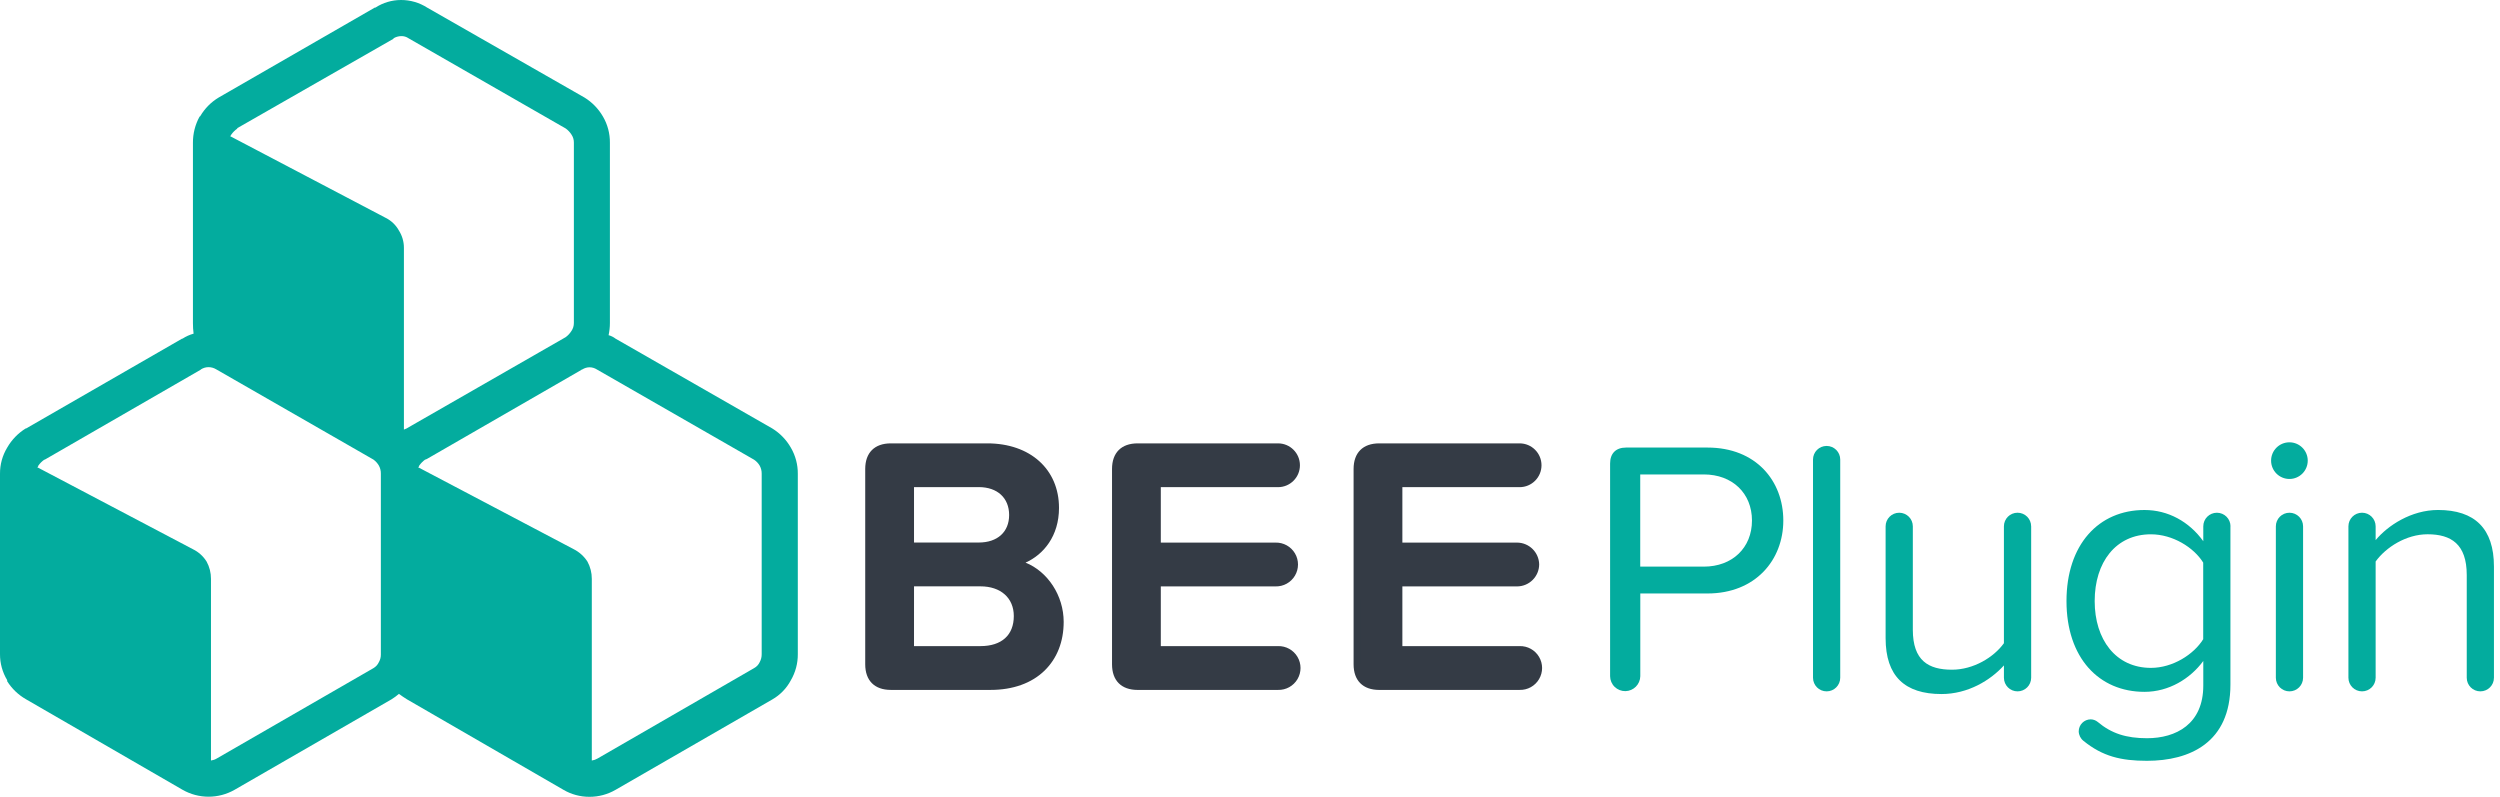
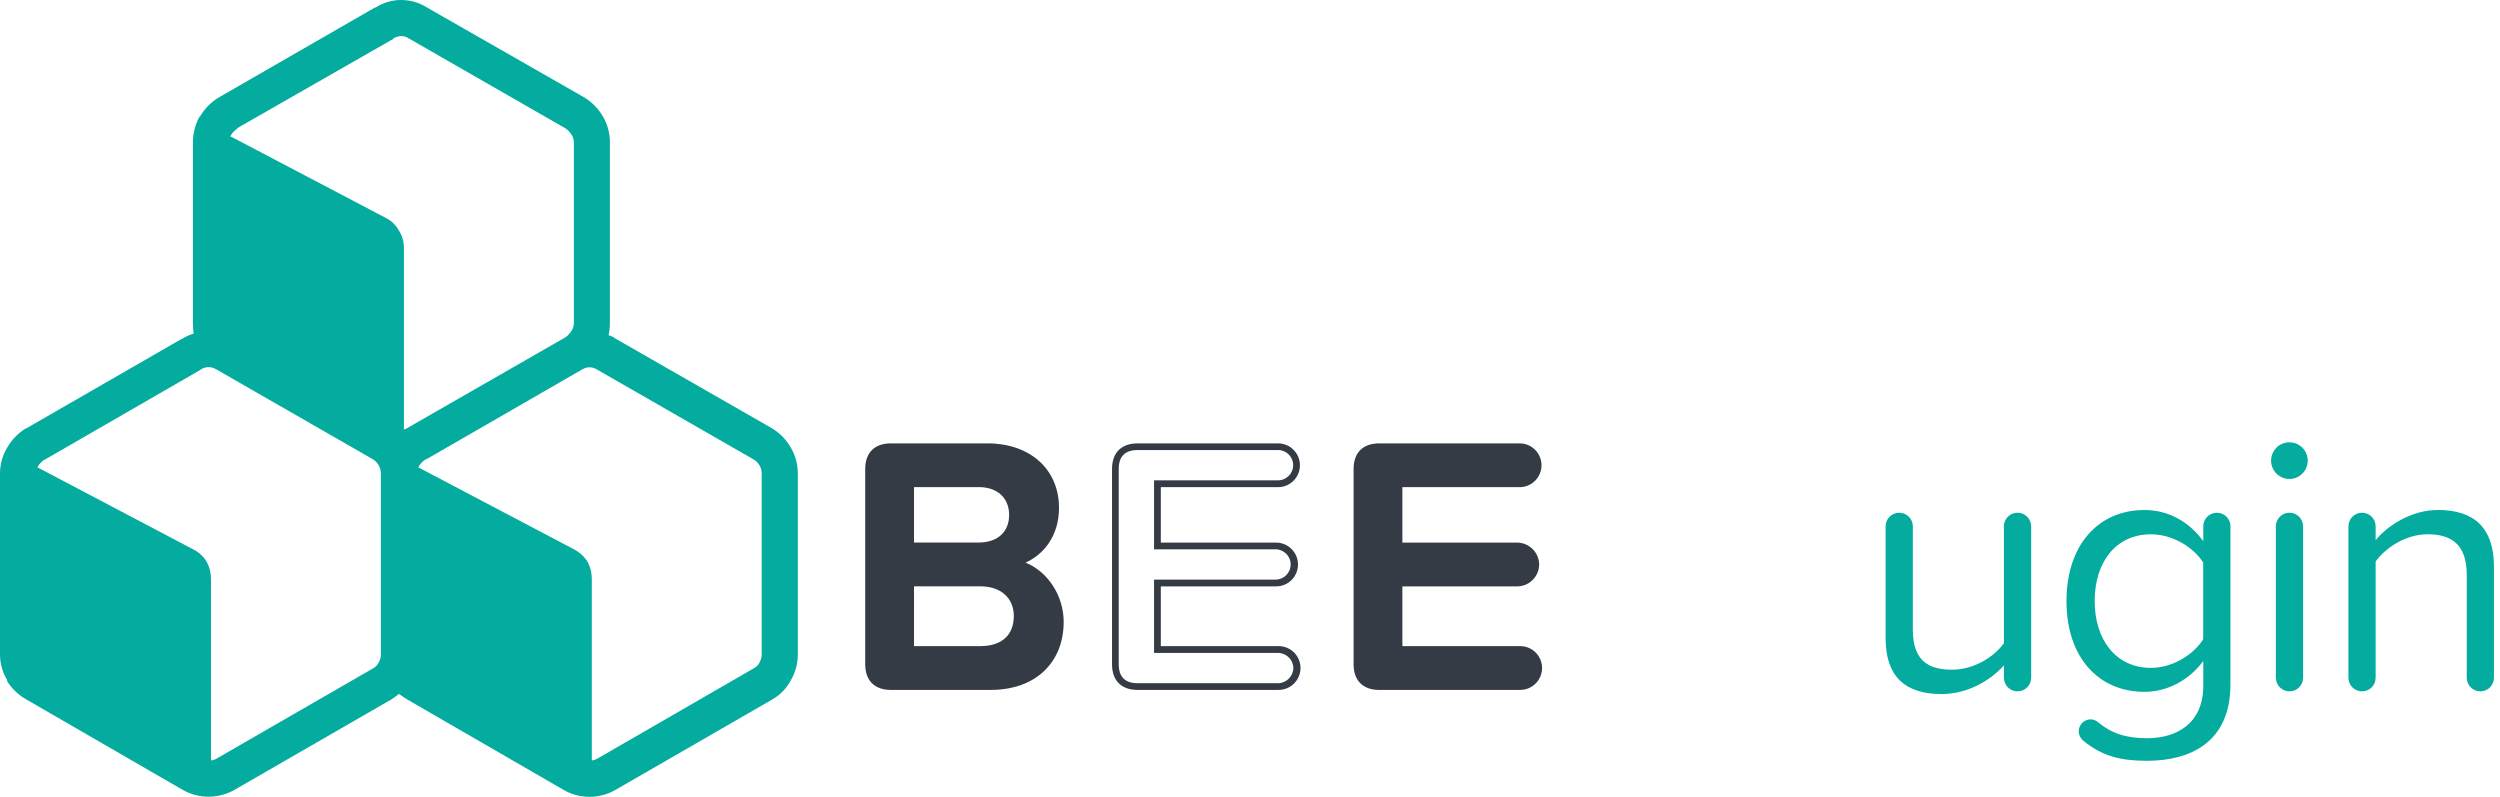
<svg xmlns="http://www.w3.org/2000/svg" width="251" height="80" viewBox="0 0 251 80" fill="none">
  <path fill-rule="evenodd" clip-rule="evenodd" d="M61.234 32.431V14.331C61.243 13.41 61.004 12.503 60.54 11.707C60.089 10.924 59.449 10.265 58.679 9.791L42.891 0.766C42.107 0.264 41.195 -0.002 40.264 8.81098e-06C39.351 0.001 38.457 0.266 37.692 0.764H37.627L21.955 9.791C21.189 10.251 20.551 10.897 20.1 11.669L20.034 11.713C19.594 12.515 19.366 13.416 19.371 14.331V32.429C19.369 32.787 19.391 33.144 19.436 33.499C19.042 33.609 18.667 33.778 18.324 34.001H18.28L2.621 43.019H2.577C1.809 43.496 1.171 44.157 0.722 44.941C0.244 45.731 -0.006 46.638 0 47.562V65.666C-0.006 66.589 0.244 67.496 0.72 68.287V68.396C1.194 69.149 1.847 69.772 2.621 70.212L18.321 79.29C19.944 80.222 21.939 80.222 23.562 79.29L39.308 70.212C39.57 70.05 39.819 69.868 40.051 69.665C40.328 69.868 40.597 70.051 40.859 70.212L56.559 79.29C57.352 79.758 58.257 80.003 59.178 80C60.098 80.003 61.002 79.762 61.799 79.301L77.544 70.222C78.332 69.77 78.976 69.103 79.401 68.301C79.865 67.506 80.107 66.6 80.1 65.68L80.1 47.565C80.107 46.644 79.865 45.739 79.401 44.944C78.952 44.159 78.314 43.498 77.544 43.022L61.802 34.001C61.594 33.84 61.357 33.721 61.103 33.652C61.19 33.25 61.234 32.84 61.234 32.429M76.276 46.757C76.411 47.004 76.479 47.283 76.473 47.565V65.668C76.479 65.95 76.411 66.228 76.276 66.476C76.159 66.734 75.959 66.947 75.709 67.081L59.985 76.16C59.81 76.262 59.617 76.329 59.417 76.356V58.111C59.419 57.509 59.27 56.915 58.981 56.386C58.642 55.857 58.167 55.427 57.606 55.142L41.972 46.908C42.039 46.889 42.084 46.826 42.081 46.757C42.244 46.525 42.443 46.32 42.672 46.151C42.748 46.133 42.822 46.104 42.889 46.064L58.373 37.136L58.417 37.093H58.461C58.677 36.956 58.926 36.881 59.181 36.875C59.444 36.875 59.702 36.951 59.924 37.093L75.712 46.156C75.944 46.312 76.138 46.519 76.279 46.761M23.826 12.907V12.863L39.508 3.89V3.846C39.737 3.71 39.997 3.634 40.264 3.625C40.533 3.614 40.799 3.691 41.021 3.845L56.809 12.907C57.033 13.072 57.226 13.277 57.376 13.512C57.538 13.75 57.622 14.032 57.617 14.32V32.431C57.619 32.722 57.53 33.007 57.362 33.245C57.212 33.48 57.02 33.685 56.795 33.85L41.078 42.868C40.916 42.979 40.739 43.067 40.553 43.13L40.553 24.874C40.553 24.263 40.38 23.665 40.052 23.149C39.754 22.604 39.297 22.163 38.742 21.883L23.105 13.671C23.156 13.632 23.194 13.58 23.214 13.52C23.379 13.284 23.584 13.079 23.82 12.915M20.943 36.862C21.213 36.865 21.477 36.94 21.707 37.08L37.497 46.144C37.719 46.305 37.904 46.511 38.041 46.749C38.176 46.997 38.244 47.275 38.238 47.557L38.238 65.733C38.239 65.993 38.171 66.25 38.041 66.476C37.927 66.729 37.736 66.941 37.495 67.081L21.75 76.16C21.576 76.263 21.383 76.329 21.182 76.356L21.182 58.111C21.184 57.508 21.034 56.914 20.745 56.385C20.413 55.849 19.936 55.418 19.369 55.141L3.734 46.907C3.801 46.887 3.846 46.825 3.843 46.755C4.008 46.52 4.213 46.315 4.449 46.15L4.492 46.15L20.14 37.124L20.183 37.08C20.411 36.937 20.674 36.862 20.943 36.862L20.943 36.862Z" fill="#03AC9E" />
-   <path fill-rule="evenodd" clip-rule="evenodd" d="M161.654 67.895V46.539C161.654 45.519 162.236 44.935 163.258 44.935H171.429C176.311 44.935 179.044 48.288 179.044 52.26C179.044 56.232 176.239 59.585 171.429 59.585H164.686V67.895C164.669 68.713 164.01 69.373 163.191 69.39C162.789 69.396 162.4 69.242 162.112 68.962C161.823 68.681 161.659 68.297 161.654 67.895V67.895ZM171.056 47.634H164.679V56.89H171.056C173.931 56.89 175.898 54.995 175.898 52.261C175.898 49.527 173.934 47.633 171.056 47.633V47.634Z" fill="#03AC9E" />
-   <path d="M182.026 68.046V46.138C182.026 45.383 182.638 44.772 183.393 44.772C184.147 44.772 184.759 45.383 184.759 46.138V68.046C184.759 68.801 184.147 69.413 183.393 69.413C182.638 69.413 182.026 68.801 182.026 68.046Z" fill="#03AC9E" />
  <path d="M203.929 52.844V68.046C203.929 68.801 203.317 69.413 202.561 69.413C201.806 69.413 201.194 68.801 201.194 68.046V66.807C199.846 68.3 197.587 69.682 194.927 69.682C191.246 69.682 189.315 67.896 189.315 64.07V52.844C189.315 52.089 189.927 51.478 190.681 51.478C191.436 51.478 192.048 52.089 192.048 52.844V63.23C192.048 66.327 193.615 67.238 195.982 67.238C198.132 67.238 200.173 65.999 201.193 64.578V52.844C201.193 52.089 201.805 51.477 202.56 51.477C203.315 51.477 203.927 52.089 203.927 52.844L203.929 52.844Z" fill="#03AC9E" />
  <path fill-rule="evenodd" clip-rule="evenodd" d="M223.935 52.844V68.732C223.935 74.563 219.85 76.385 215.554 76.385C212.965 76.385 211.107 75.948 209.178 74.38C208.888 74.15 208.714 73.803 208.703 73.433C208.703 72.764 209.245 72.222 209.913 72.222C210.166 72.229 210.409 72.319 210.605 72.478C211.991 73.645 213.48 74.117 215.562 74.117C218.478 74.117 221.21 72.696 221.21 68.833V66.364C219.898 68.149 217.748 69.461 215.309 69.461C210.718 69.461 207.476 66.035 207.476 60.35C207.476 54.702 210.68 51.204 215.309 51.204C217.677 51.204 219.791 52.369 221.21 54.337V52.844C221.21 52.089 221.822 51.478 222.576 51.478C223.331 51.478 223.943 52.089 223.943 52.844L223.935 52.844ZM221.202 64.177V56.488C220.255 54.958 218.141 53.644 215.953 53.644C212.42 53.644 210.306 56.451 210.306 60.35C210.306 64.213 212.425 67.055 215.953 67.055C218.141 67.055 220.255 65.707 221.202 64.177V64.177Z" fill="#03AC9E" />
  <path fill-rule="evenodd" clip-rule="evenodd" d="M228.018 46.248C228.018 45.232 228.841 44.408 229.858 44.408C230.874 44.408 231.697 45.232 231.697 46.248C231.697 47.265 230.874 48.088 229.858 48.088C228.841 48.088 228.018 47.265 228.018 46.248ZM228.496 68.046V52.844C228.496 52.089 229.108 51.478 229.862 51.478C230.617 51.478 231.229 52.09 231.229 52.844V68.046C231.229 68.801 230.617 69.413 229.862 69.413C229.108 69.413 228.496 68.801 228.496 68.046Z" fill="#03AC9E" />
  <path d="M250.393 56.888V68.046C250.393 68.801 249.782 69.412 249.027 69.412C248.272 69.412 247.661 68.801 247.661 68.046V57.727C247.661 54.629 246.093 53.641 243.727 53.641C241.576 53.641 239.535 54.955 238.514 56.375V68.046C238.514 68.801 237.902 69.412 237.148 69.412C236.393 69.412 235.781 68.801 235.781 68.046L235.781 52.844C235.781 52.089 236.393 51.477 237.148 51.477C237.902 51.477 238.514 52.089 238.514 52.844L238.514 54.228C239.724 52.77 242.086 51.202 244.783 51.202C248.469 51.204 250.393 53.066 250.393 56.888V56.888Z" fill="#03AC9E" />
  <path fill-rule="evenodd" clip-rule="evenodd" d="M87.204 66.684V47.085C87.204 45.642 87.997 44.847 89.442 44.847H99.126C103.529 44.847 105.985 47.59 105.985 50.986C105.985 54.012 104.036 56.04 101.797 56.509C104.36 56.907 106.455 59.47 106.455 62.431C106.455 66.149 103.963 68.928 99.45 68.928H89.441C87.999 68.928 87.204 68.136 87.204 66.684H87.204ZM98.262 54.805C100.429 54.805 101.656 53.507 101.656 51.702C101.656 49.897 100.429 48.56 98.262 48.56H91.427V54.805H98.262ZM98.442 65.203C100.753 65.203 102.125 63.94 102.125 61.847C102.125 60.042 100.862 58.518 98.442 58.518H91.427V65.197L98.442 65.203Z" fill="#343B45" />
  <path fill-rule="evenodd" clip-rule="evenodd" d="M99.454 69.267H89.441C87.803 69.267 86.868 68.328 86.868 66.695V47.087C86.868 45.448 87.808 44.514 89.441 44.514H99.124C103.431 44.514 106.324 47.117 106.324 50.992C106.324 53.824 104.768 55.682 102.965 56.487C105.183 57.38 106.793 59.786 106.793 62.437C106.793 64.412 106.132 66.1 104.88 67.323C103.579 68.594 101.697 69.267 99.454 69.267V69.267ZM89.44 45.186C88.18 45.186 87.541 45.826 87.541 47.087V66.684C87.541 67.945 88.18 68.583 89.439 68.583H99.451C101.517 68.583 103.234 67.978 104.408 66.825C105.525 65.734 106.115 64.212 106.115 62.425C106.115 59.671 104.195 57.218 101.745 56.839L99.905 56.554L101.721 56.171C103.671 55.761 105.64 53.998 105.64 50.98C105.64 47.512 103.021 45.18 99.12 45.18L89.44 45.186ZM98.439 65.548H91.085V58.191H98.439C101.217 58.191 102.462 60.031 102.462 61.853C102.465 64.133 100.923 65.548 98.442 65.548L98.439 65.548ZM91.766 64.869H98.442C100.56 64.869 101.786 63.769 101.786 61.852C101.786 60.036 100.474 58.869 98.442 58.869H91.768L91.766 64.869ZM98.263 55.15H91.088V48.224H98.263C100.495 48.224 101.995 49.624 101.995 51.705C101.995 53.785 100.53 55.151 98.263 55.151V55.15ZM91.767 54.47H98.263C100.147 54.47 101.317 53.411 101.317 51.706C101.317 50.001 100.147 48.905 98.263 48.905H91.767V54.47Z" fill="#343B45" />
-   <path d="M111.985 66.684V47.087C111.985 45.642 112.78 44.847 114.223 44.847H128.318C129.345 44.847 130.178 45.68 130.178 46.707C130.178 47.734 129.345 48.566 128.318 48.566H116.213V54.81H128.068C129.095 54.81 129.928 55.642 129.928 56.669C129.928 57.696 129.095 58.529 128.068 58.529H116.205V65.206H128.31C129.337 65.206 130.17 66.039 130.17 67.066C130.17 68.093 129.337 68.925 128.31 68.925H114.219C112.774 68.928 111.985 68.136 111.985 66.684L111.985 66.684Z" fill="#343B45" />
  <path fill-rule="evenodd" clip-rule="evenodd" d="M128.314 69.269H114.22C112.581 69.269 111.647 68.329 111.647 66.696V47.087C111.647 45.448 112.587 44.514 114.22 44.514H128.314C129.529 44.514 130.513 45.498 130.513 46.713C130.513 47.927 129.529 48.911 128.314 48.911H116.545V54.477H128.062C128.861 54.456 129.609 54.87 130.015 55.559C130.421 56.248 130.421 57.103 130.015 57.792C129.609 58.482 128.861 58.896 128.062 58.875H116.545V64.869H128.314C129.114 64.848 129.862 65.262 130.268 65.951C130.674 66.64 130.674 67.495 130.268 68.184C129.862 68.874 129.114 69.288 128.314 69.267L128.314 69.269ZM112.321 66.696C112.321 67.957 112.959 68.595 114.22 68.595H128.314C129.159 68.585 129.841 67.903 129.852 67.058C129.831 66.223 129.149 65.557 128.314 65.555H115.866V58.191H128.062C128.901 58.191 129.582 57.511 129.582 56.671C129.582 55.832 128.901 55.151 128.062 55.151H115.866V48.224H128.315C129.154 48.224 129.834 47.544 129.834 46.704C129.834 45.865 129.154 45.184 128.315 45.184H114.22C112.959 45.184 112.321 45.823 112.321 47.083V66.696Z" fill="#343B45" />
  <path d="M136.235 66.685V47.087C136.235 45.642 137.03 44.849 138.475 44.849H152.569C153.597 44.849 154.429 45.681 154.429 46.709C154.429 47.736 153.597 48.568 152.569 48.568H140.464V54.813H152.321C153.348 54.813 154.181 55.645 154.181 56.672C154.181 57.699 153.348 58.532 152.321 58.532H140.46V65.209H152.565C153.592 65.209 154.425 66.042 154.425 67.069C154.425 68.096 153.592 68.929 152.565 68.929L138.473 68.929C137.03 68.929 136.235 68.136 136.235 66.685L136.235 66.685Z" fill="#343B45" />
  <path fill-rule="evenodd" clip-rule="evenodd" d="M152.569 69.269H138.473C136.836 69.269 135.9 68.329 135.9 66.696V47.087C135.9 45.448 136.84 44.514 138.473 44.514H152.569C153.783 44.514 154.767 45.498 154.767 46.713C154.767 47.927 153.783 48.911 152.569 48.911H140.798V54.477H152.316C153.525 54.484 154.508 55.452 154.533 56.66C154.528 57.881 153.539 58.87 152.318 58.875L140.798 58.875V64.869H152.569C153.368 64.848 154.116 65.262 154.522 65.951C154.928 66.64 154.928 67.495 154.522 68.184C154.116 68.874 153.368 69.288 152.569 69.267V69.269ZM136.574 66.684C136.574 67.945 137.214 68.583 138.473 68.583H152.569C153.408 68.583 154.089 67.903 154.089 67.063C154.089 66.224 153.408 65.543 152.569 65.543H140.121V58.191H152.316C153.156 58.191 153.836 57.511 153.836 56.671C153.836 55.832 153.156 55.151 152.316 55.151H140.121V48.224H152.569C153.408 48.224 154.089 47.544 154.089 46.704C154.089 45.865 153.408 45.184 152.569 45.184H138.473C137.214 45.184 136.575 45.823 136.575 47.083L136.574 66.684Z" fill="#343B45" />
</svg>